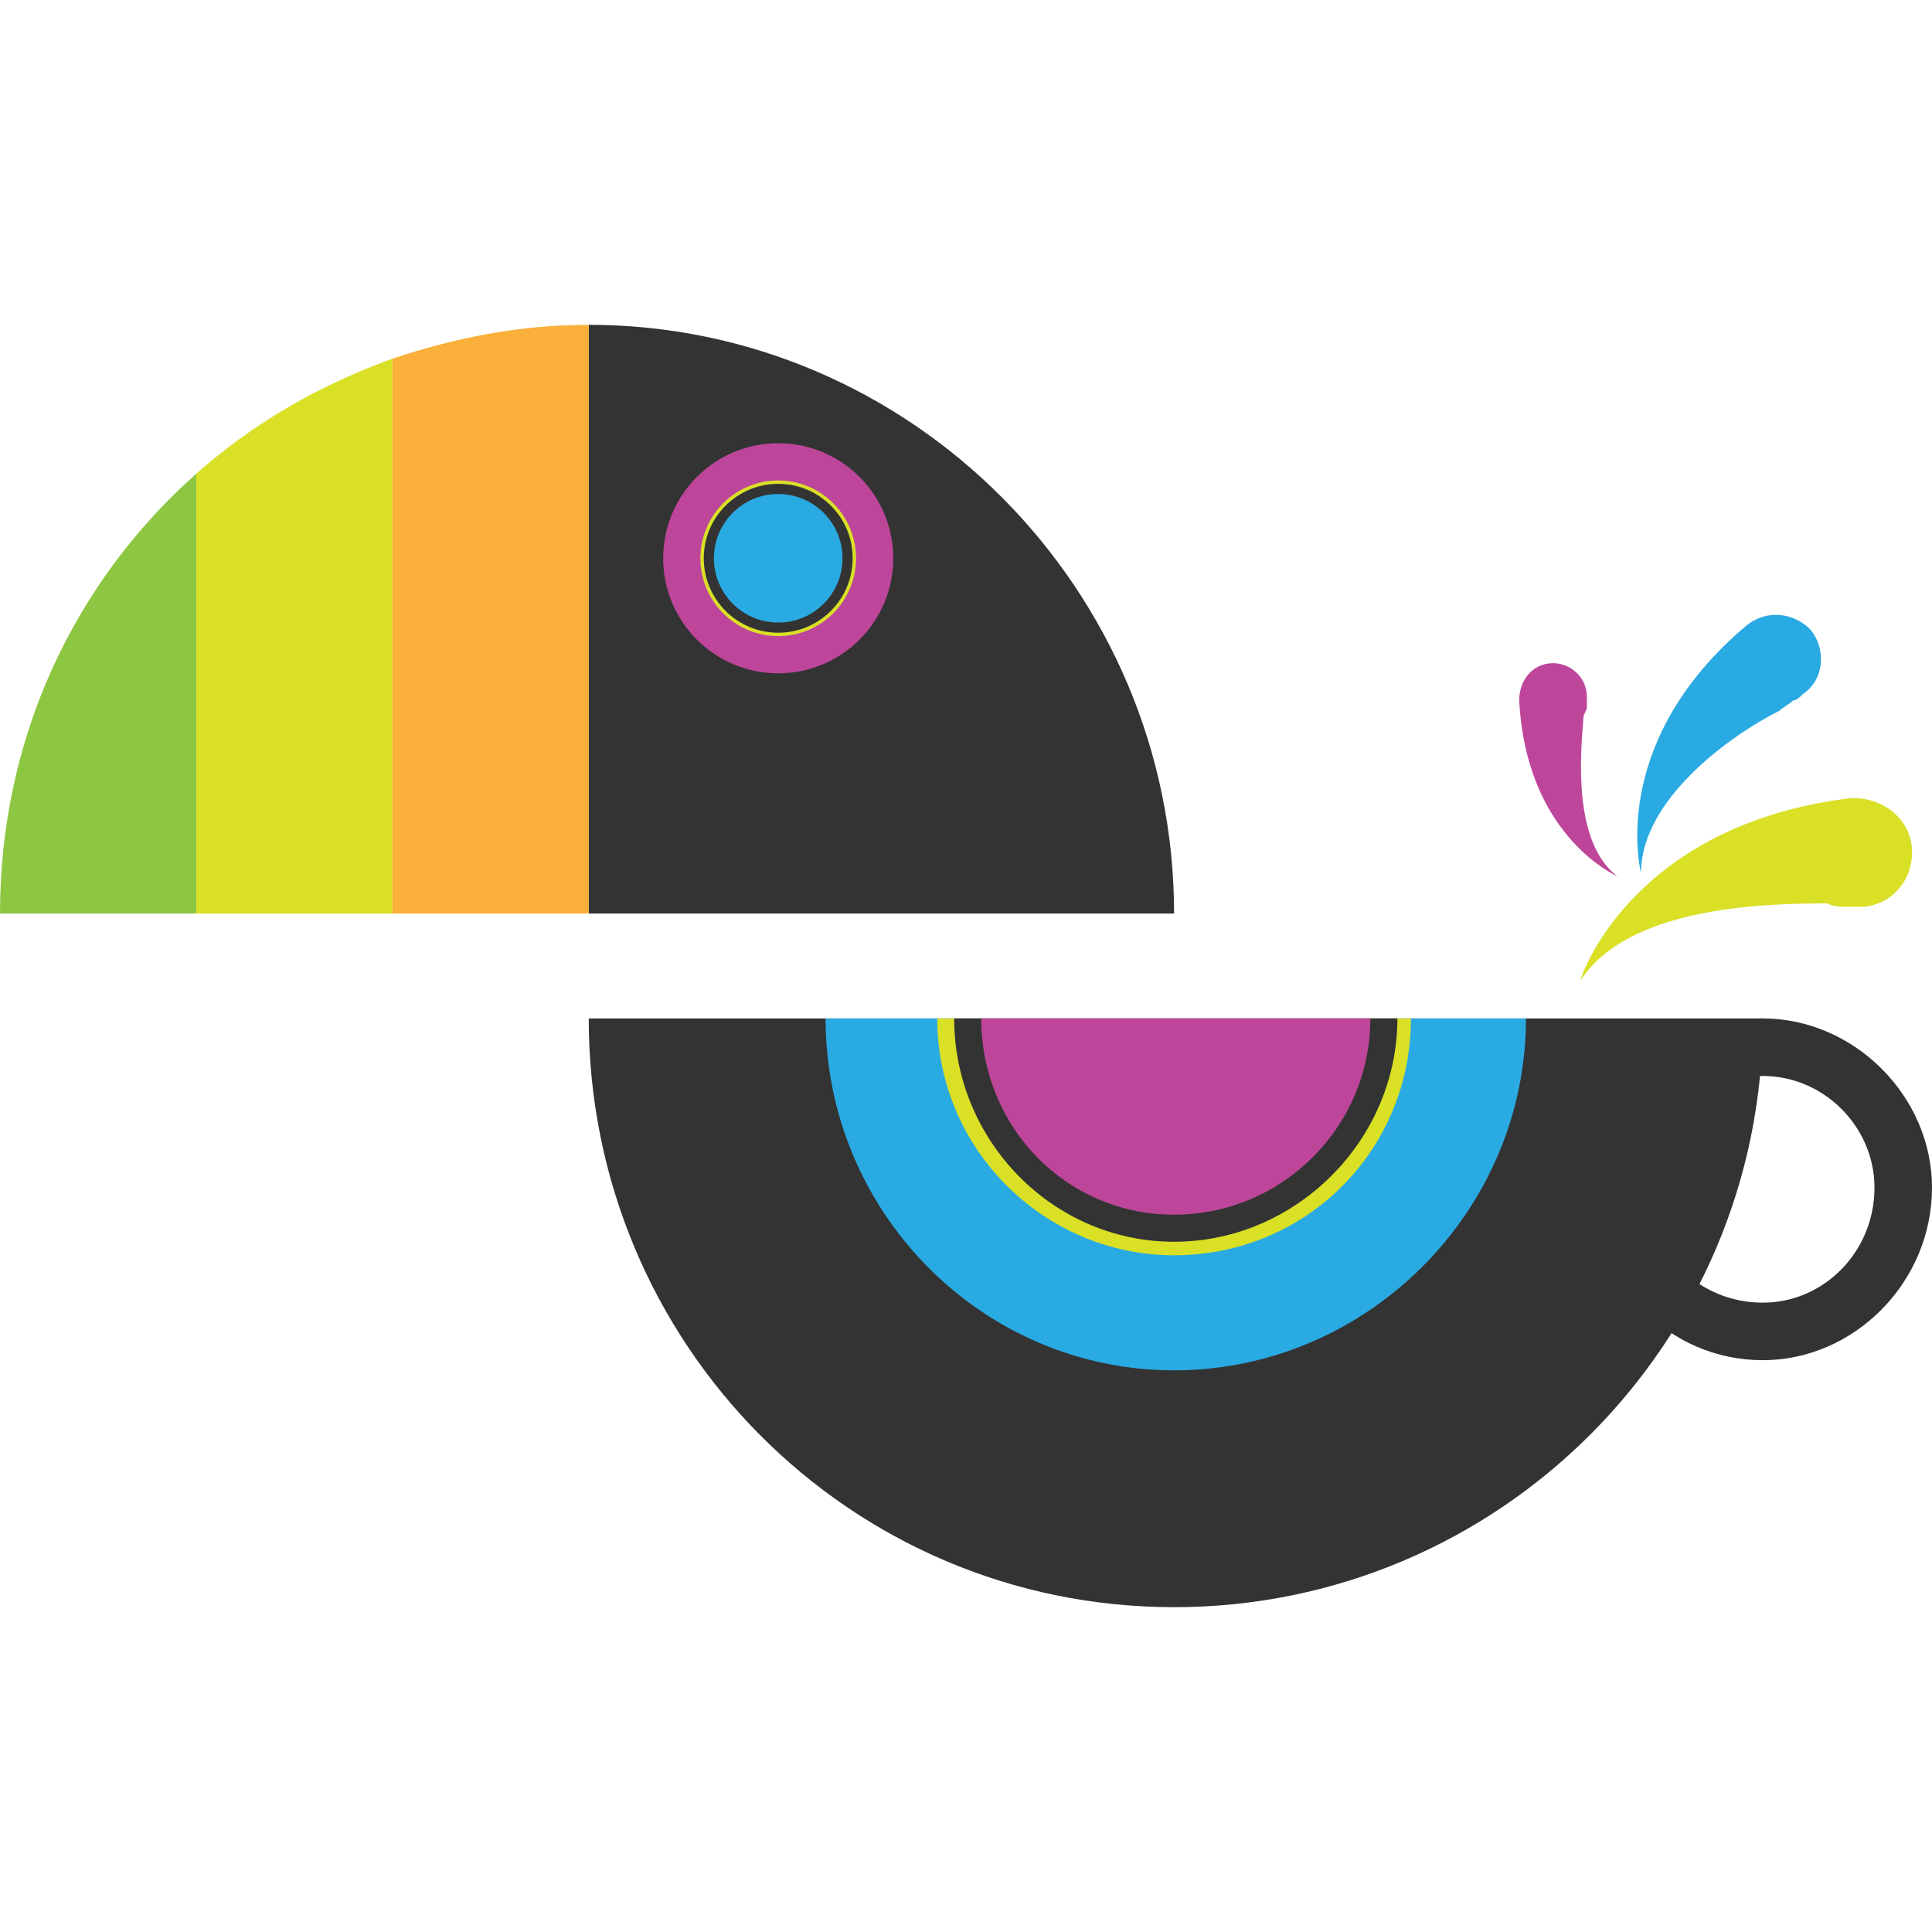
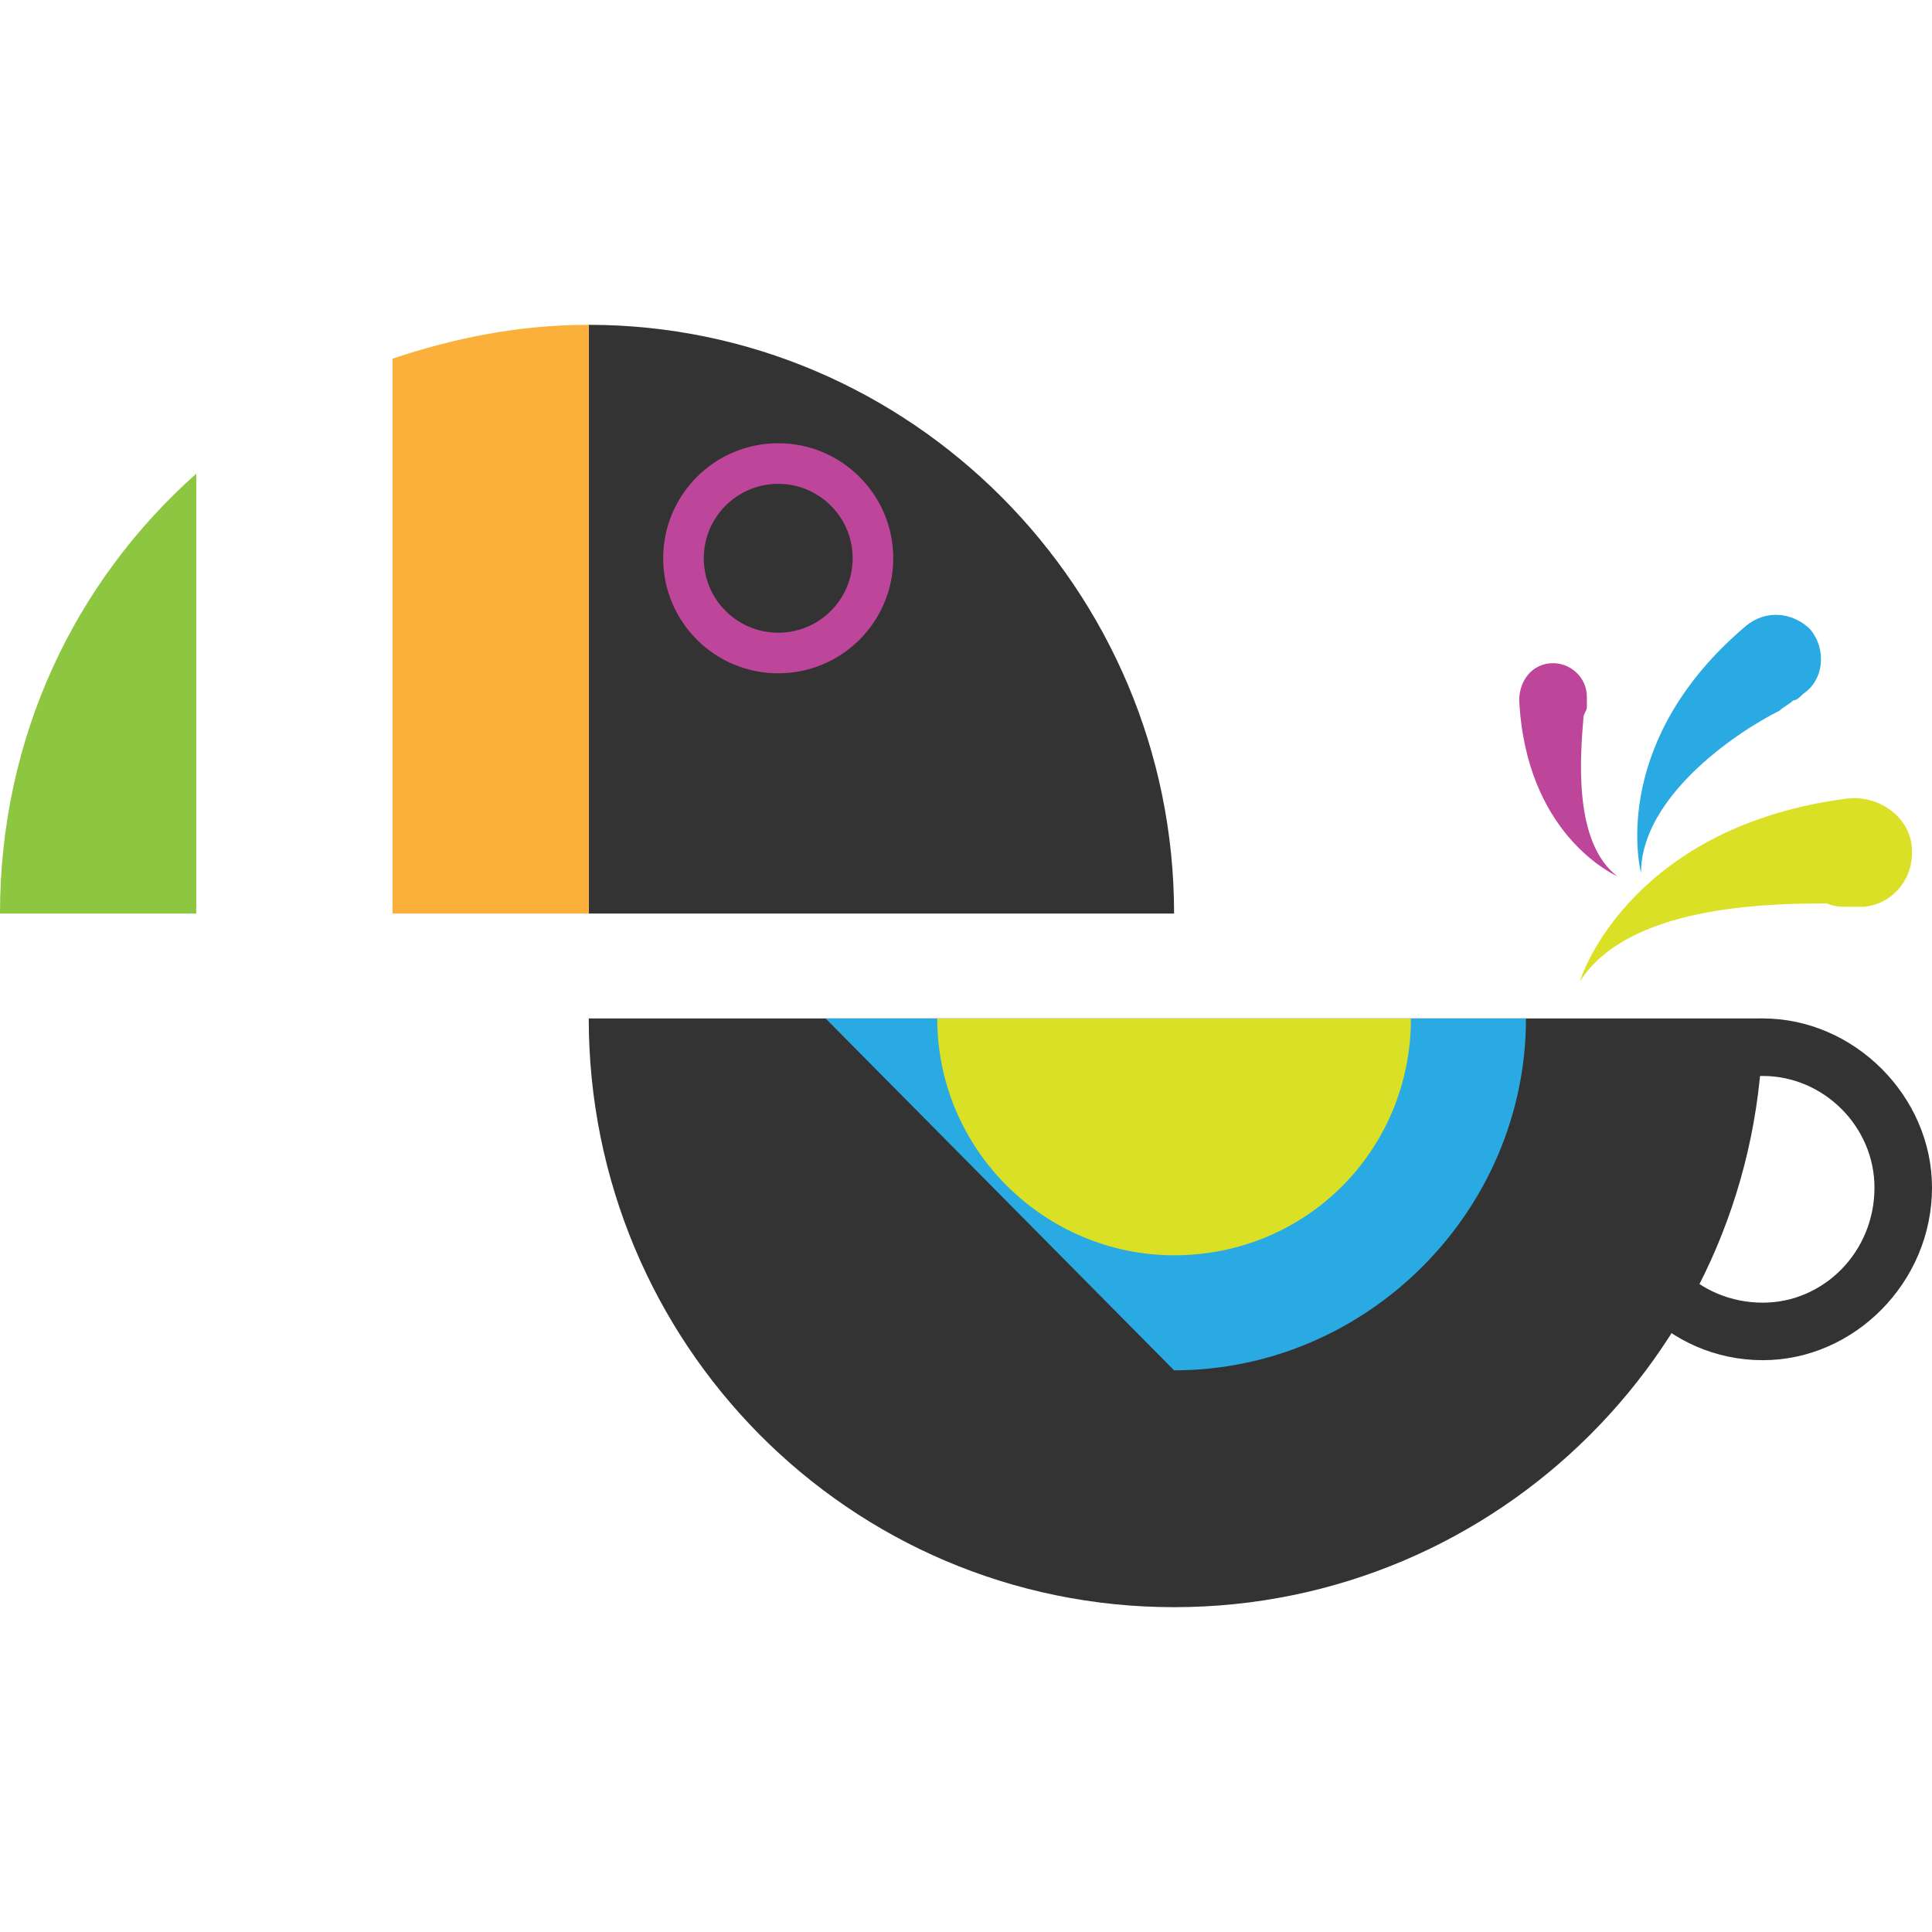
<svg xmlns="http://www.w3.org/2000/svg" xml:space="preserve" width="32px" height="32px" version="1.0" style="shape-rendering:geometricPrecision; text-rendering:geometricPrecision; image-rendering:optimizeQuality; fill-rule:evenodd; clip-rule:evenodd" viewBox="0 0 0.571 0.571">
  <defs>
    <style type="text/css">
   
    .fil0 {fill:none}
    .fil2 {fill:#2AAAE2;fill-rule:nonzero}
    .fil4 {fill:#333333;fill-rule:nonzero}
    .fil6 {fill:#8DC641;fill-rule:nonzero}
    .fil3 {fill:#BE469A;fill-rule:nonzero}
    .fil1 {fill:#D9E026;fill-rule:nonzero}
    .fil5 {fill:#FBB03B;fill-rule:nonzero}
   
  </style>
  </defs>
  <g id="Warstwa_x0020_1">
    <rect class="fil0" width="0.571" height="0.571" />
    <g id="_1830028438032">
      <path class="fil1" d="M0.546 0.236c-0.062,0.008 -0.078,0.05 -0.079,0.054 0,0 0,0 0,0 0.014,-0.022 0.054,-0.023 0.073,-0.023 0.002,0.001 0.004,0.001 0.006,0.001 0.002,0 0.003,0 0.005,0 0.009,-0.001 0.015,-0.009 0.014,-0.018 -0.001,-0.009 -0.01,-0.015 -0.019,-0.014z" />
      <path class="fil2" d="M0.516 0.185c-0.039,0.033 -0.032,0.069 -0.031,0.073 0,0 0,0 0,0 0,-0.022 0.027,-0.041 0.041,-0.048 0.001,-0.001 0.003,-0.002 0.004,-0.003 0.001,0 0.002,-0.001 0.003,-0.002 0.006,-0.004 0.007,-0.013 0.002,-0.019 -0.005,-0.005 -0.013,-0.006 -0.019,-0.001z" />
      <path class="fil3" d="M0.449 0.207c0.002,0.039 0.027,0.051 0.029,0.052 0,0 0,0 0,0 -0.013,-0.01 -0.011,-0.035 -0.01,-0.047 0,-0.001 0.001,-0.002 0.001,-0.003 0,-0.001 0,-0.002 0,-0.003 0,-0.006 -0.005,-0.01 -0.01,-0.01 -0.006,0 -0.01,0.005 -0.01,0.011z" />
      <path class="fil4" d="M0.174 0.27l0.173 0c0,-0.096 -0.078,-0.174 -0.173,-0.174l0 0.174z" />
      <path class="fil5" d="M0.116 0.106l0 0.164 0.058 0 0 -0.174c-0.021,0 -0.04,0.004 -0.058,0.01z" />
-       <path class="fil1" d="M0.058 0.14l0 0.13 0.058 0 0 -0.164c-0.022,0.008 -0.041,0.019 -0.058,0.034z" />
      <path class="fil6" d="M0 0.27l0.058 0 0 -0.13c-0.036,0.032 -0.058,0.078 -0.058,0.13z" />
      <circle class="fil3" cx="0.23" cy="0.165" r="0.034" />
-       <circle class="fil1" cx="0.23" cy="0.165" r="0.023" />
      <circle class="fil4" cx="0.23" cy="0.165" r="0.022" />
-       <circle class="fil2" cx="0.23" cy="0.165" r="0.019" />
      <path class="fil4" d="M0.521 0.301c-0.028,0 -0.05,0.023 -0.05,0.05 0,0.028 0.022,0.051 0.05,0.051 0.027,0 0.05,-0.023 0.05,-0.051 0,-0.027 -0.023,-0.05 -0.05,-0.05zm0 0.084c-0.019,0 -0.034,-0.015 -0.034,-0.034 0,-0.018 0.015,-0.033 0.034,-0.033 0.018,0 0.033,0.015 0.033,0.033 0,0.019 -0.015,0.034 -0.033,0.034z" />
      <path class="fil4" d="M0.347 0.475c0.096,0 0.174,-0.078 0.174,-0.174l-0.347 0c0,0.096 0.077,0.174 0.173,0.174z" />
-       <path class="fil2" d="M0.347 0.405c0.057,0 0.104,-0.047 0.104,-0.104l-0.207 0c0,0.057 0.046,0.104 0.103,0.104z" />
+       <path class="fil2" d="M0.347 0.405c0.057,0 0.104,-0.047 0.104,-0.104l-0.207 0z" />
      <path class="fil1" d="M0.347 0.371c0.039,0 0.07,-0.031 0.07,-0.07l-0.14 0c0,0.039 0.032,0.07 0.07,0.07z" />
-       <path class="fil4" d="M0.347 0.367c0.036,0 0.066,-0.03 0.066,-0.066l-0.131 0c0,0.036 0.029,0.066 0.065,0.066z" />
-       <path class="fil3" d="M0.347 0.359c0.032,0 0.058,-0.026 0.058,-0.058l-0.115 0c0,0.032 0.025,0.058 0.057,0.058z" />
    </g>
  </g>
</svg>